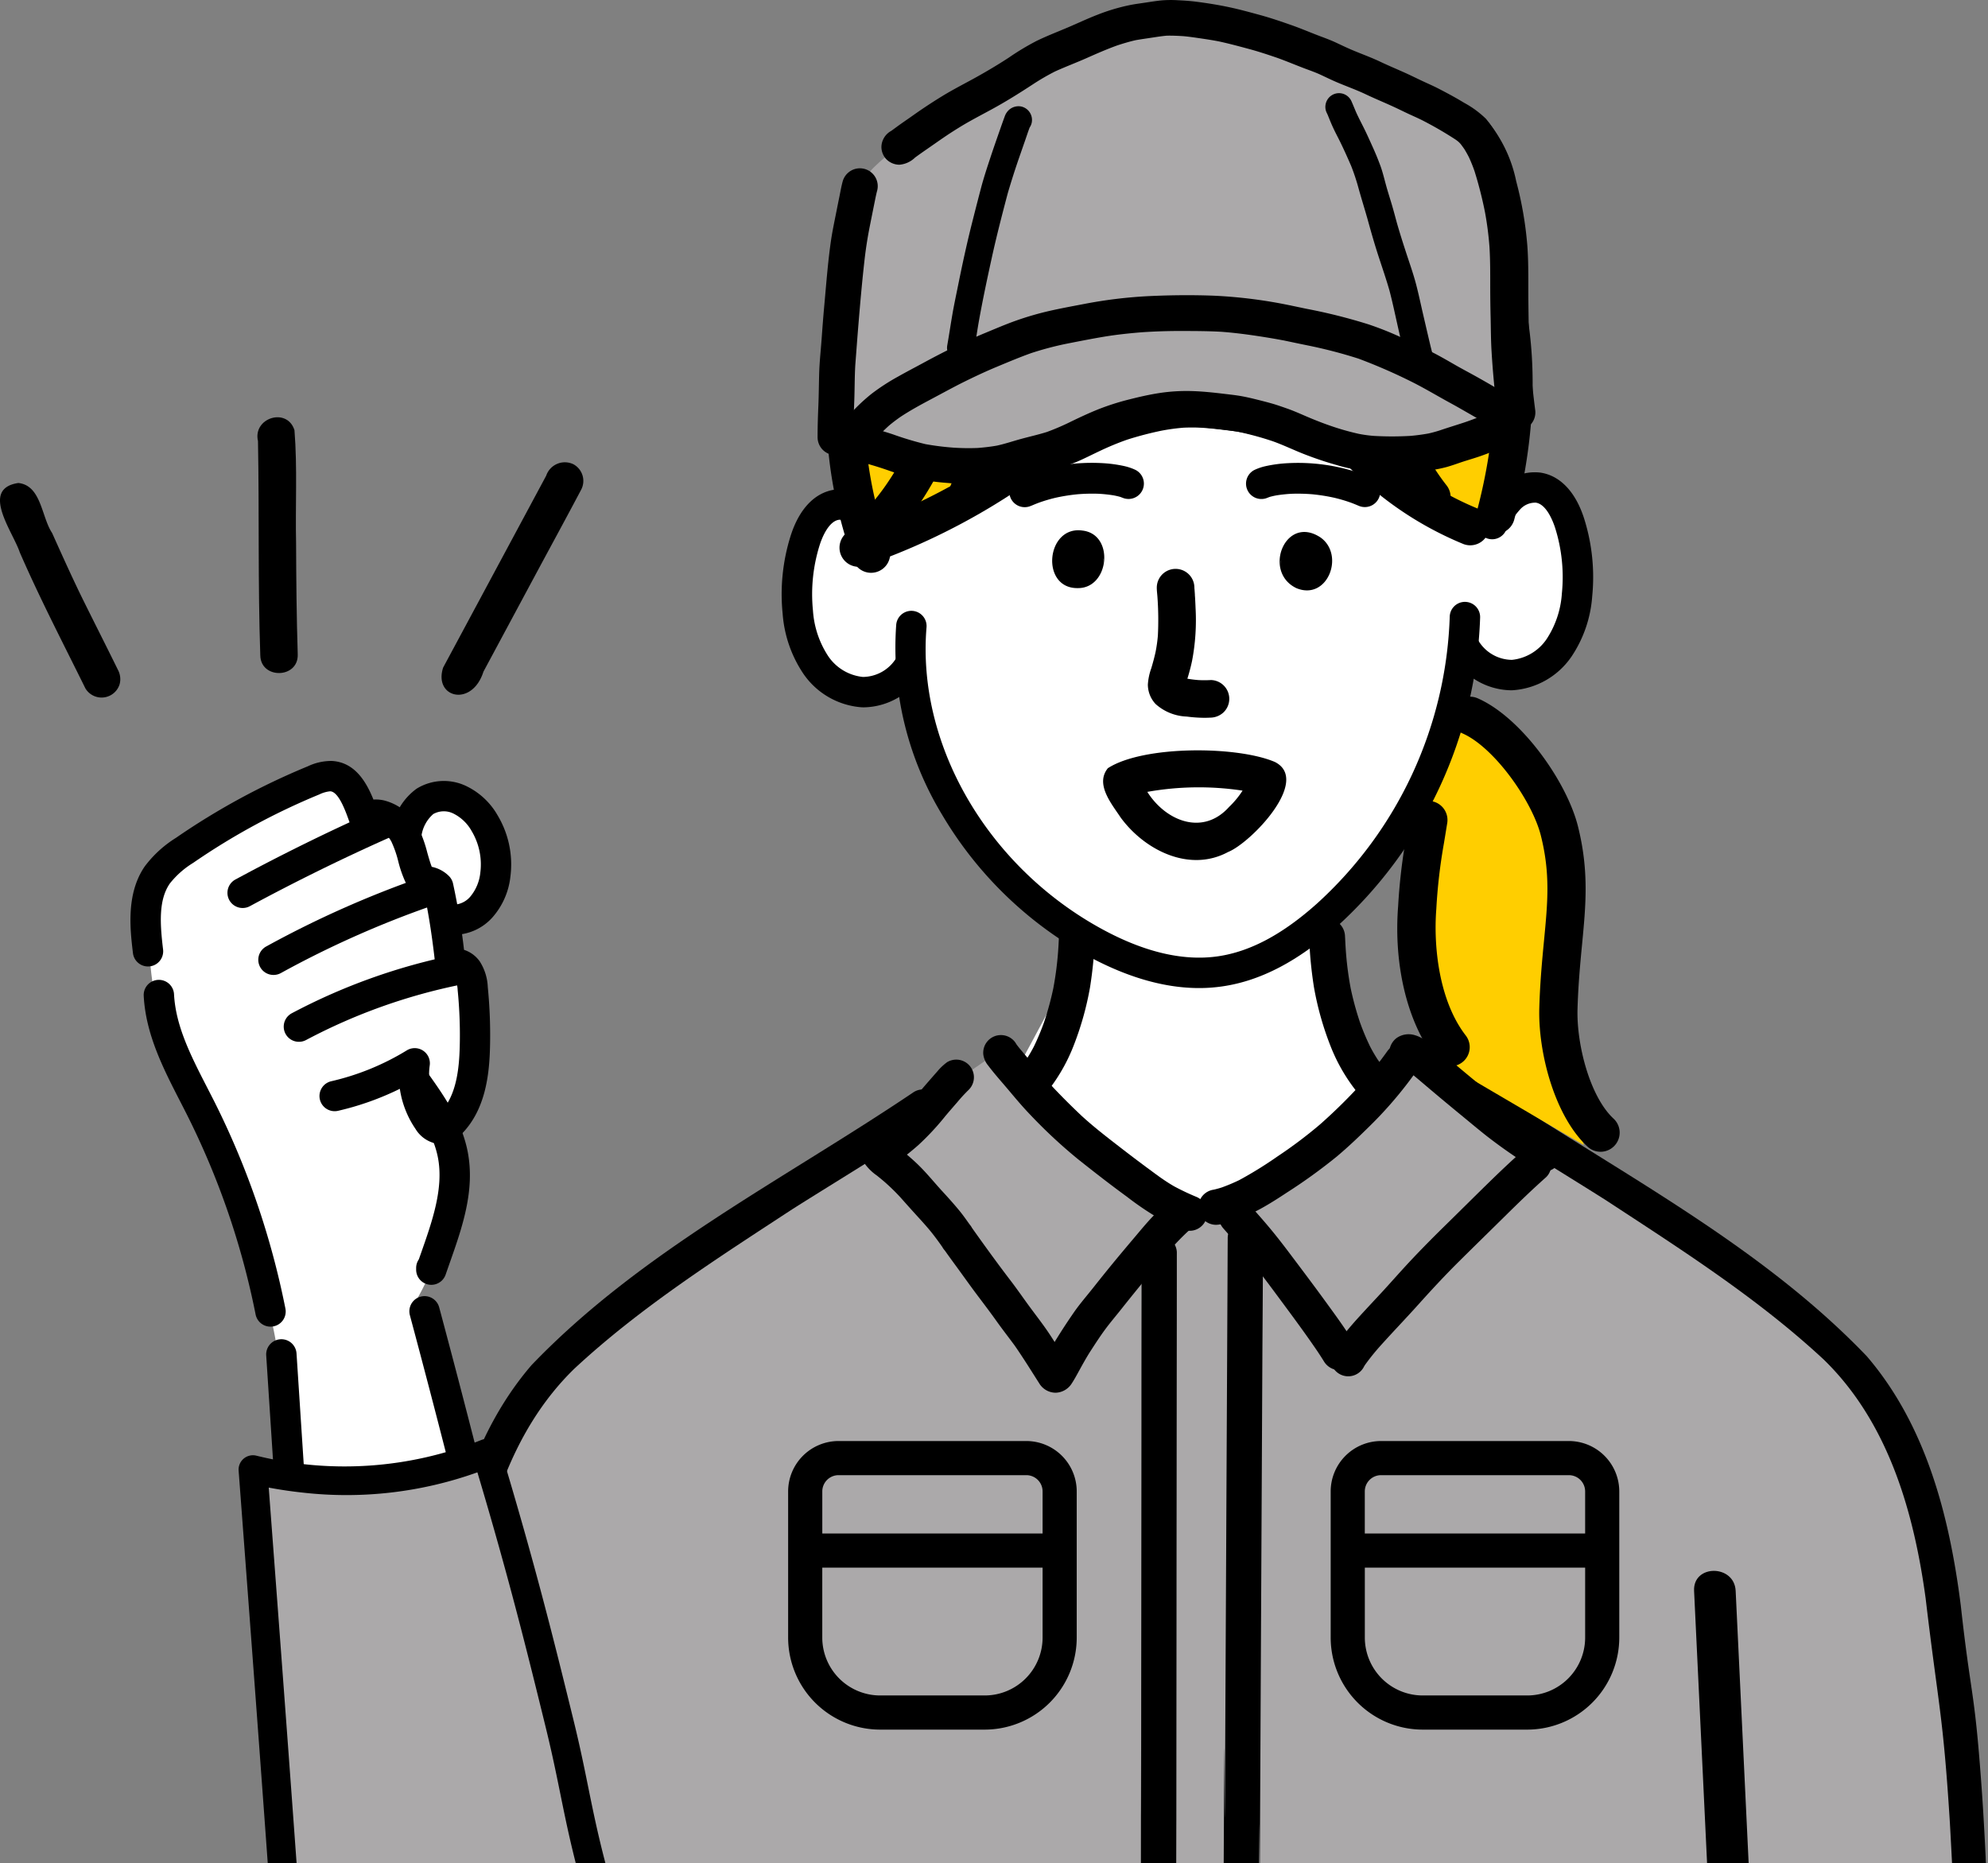
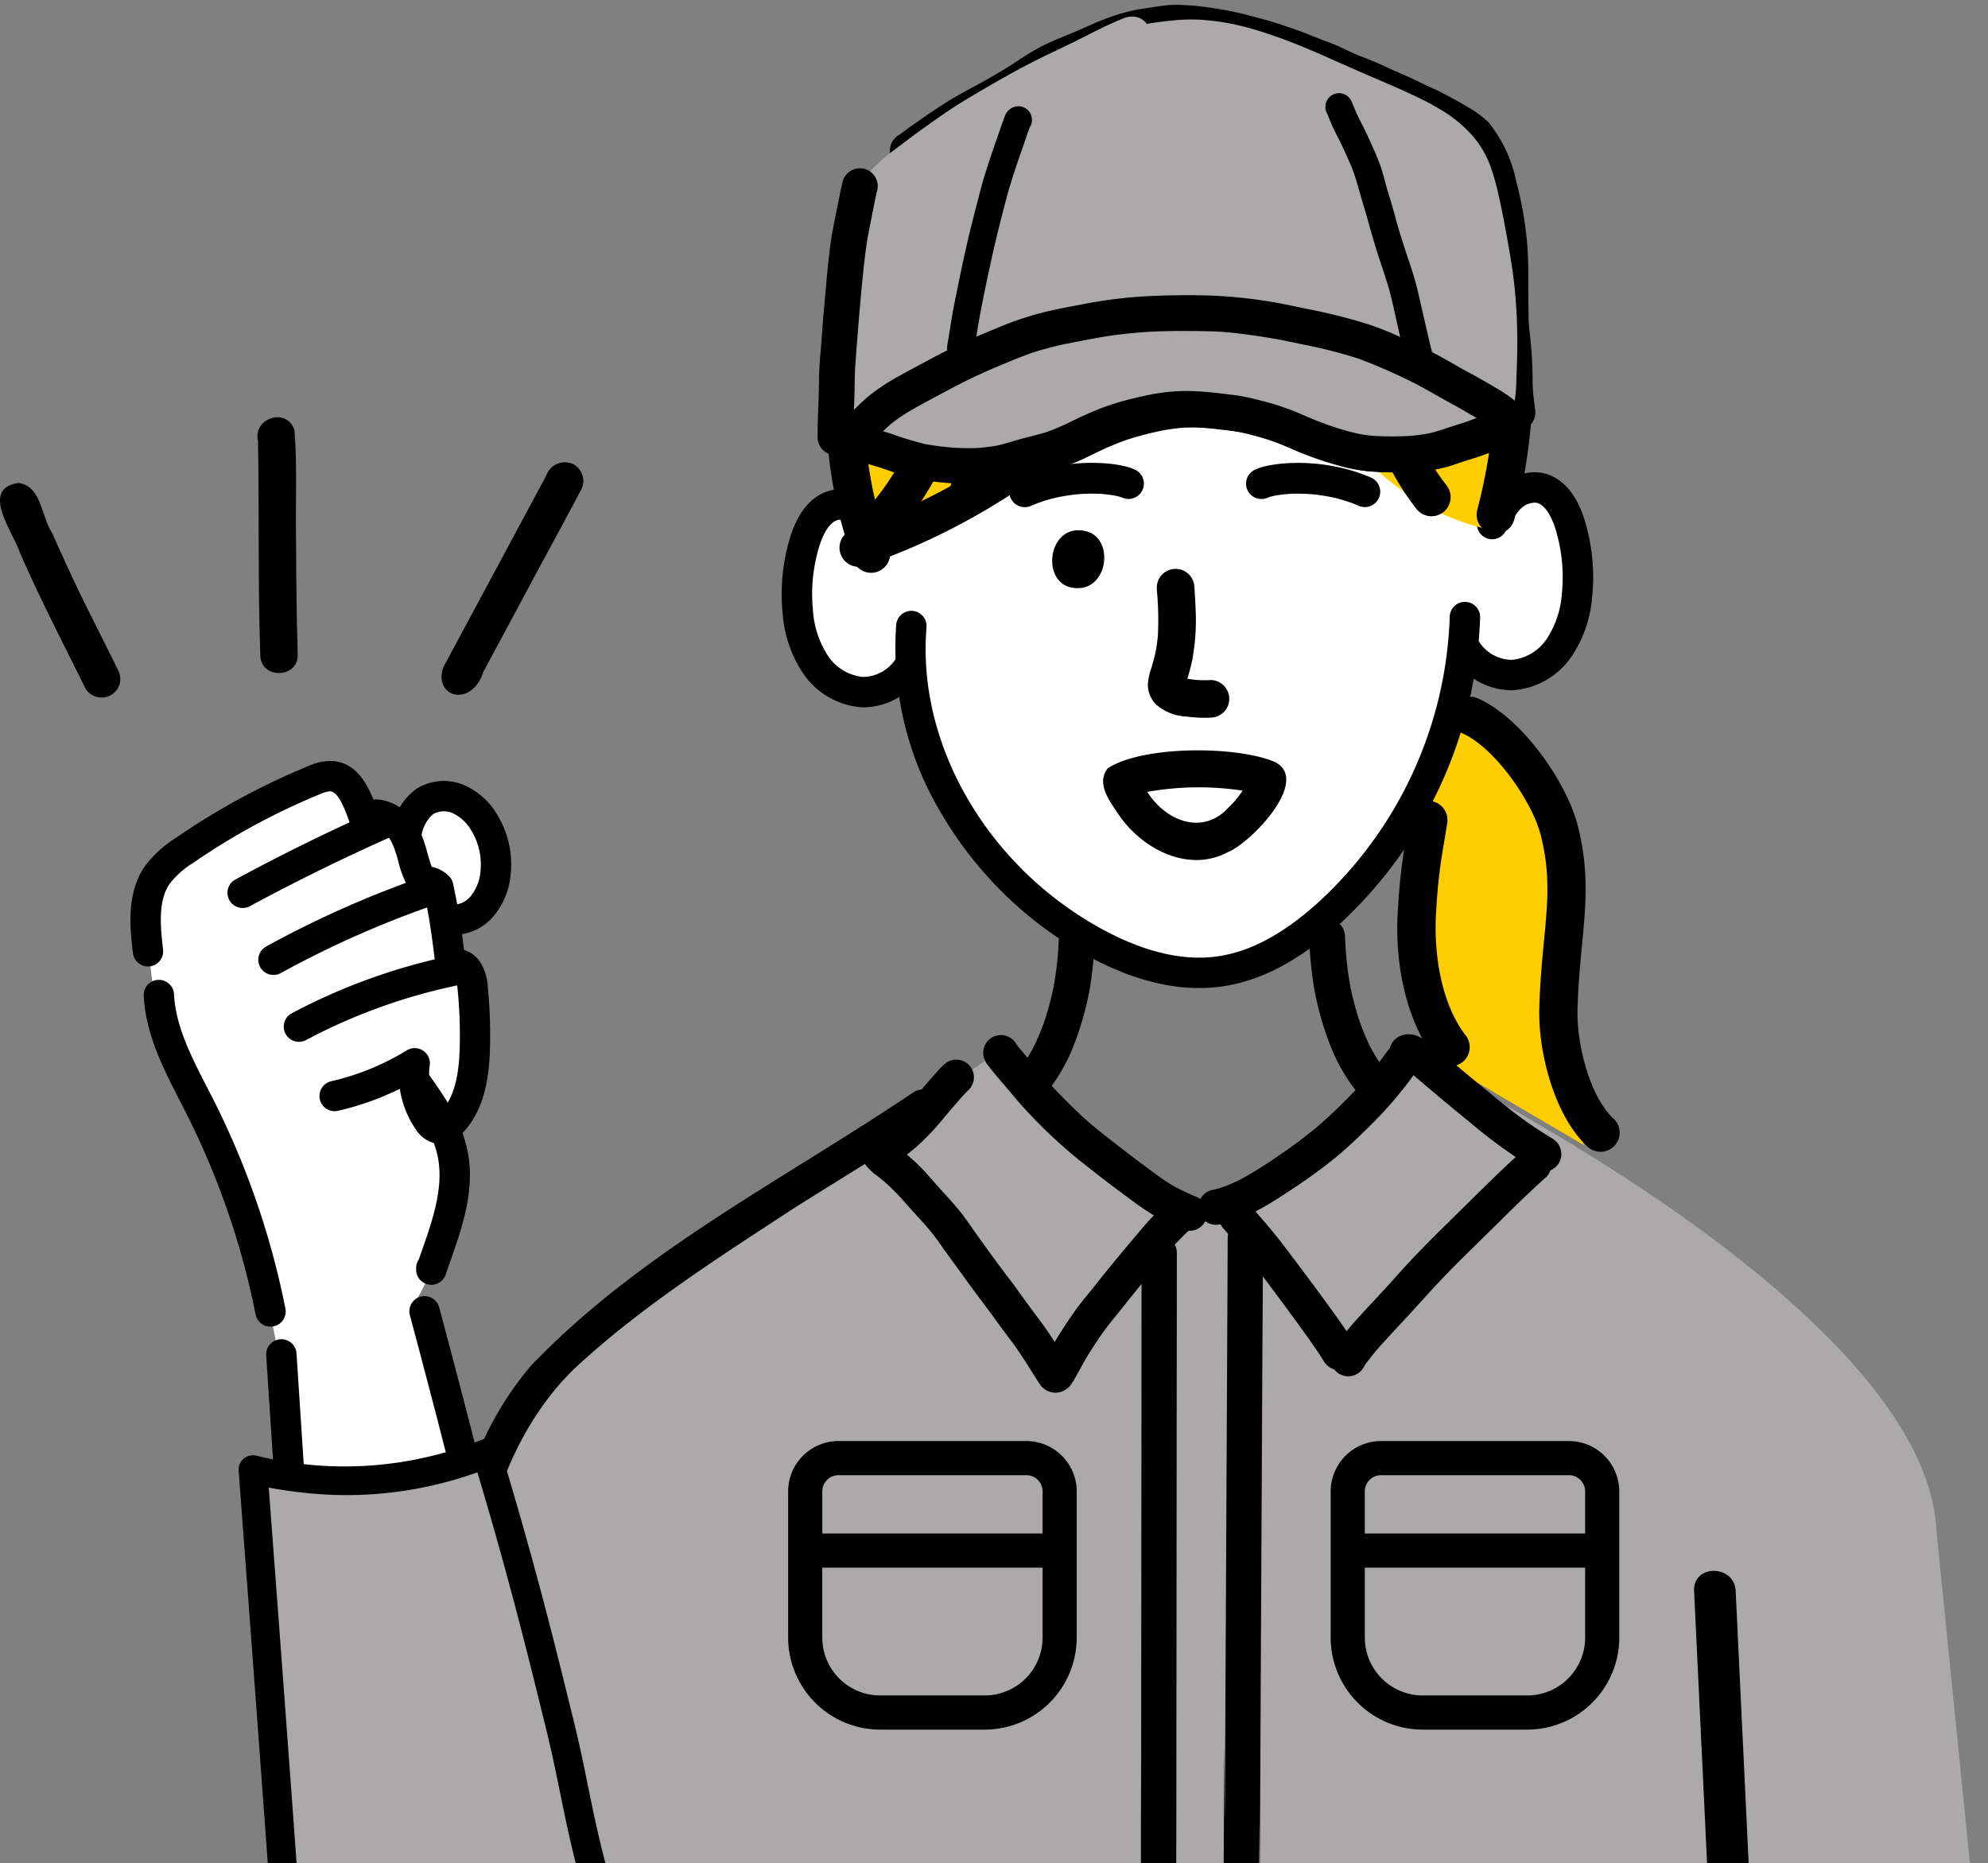
<svg xmlns="http://www.w3.org/2000/svg" width="223" height="209" viewBox="0 0 223 209">
  <rect x="0" y="0" width="223" height="209" fill="#808080" stroke="none" />
  <defs>
    <clipPath id="clip-path">
      <rect id="長方形_742" data-name="長方形 742" width="223" height="209" transform="translate(806 3783)" fill="#edf0f2" />
    </clipPath>
  </defs>
  <g id="img_custom05" transform="translate(-806 -3783)" clip-path="url(#clip-path)">
    <g id="img" transform="translate(686.786 3606.316)">
      <g id="グループ_1414" data-name="グループ 1414" transform="translate(165.351 176.684)">
        <g id="グループ_1412" data-name="グループ 1412" transform="translate(0 0.548)">
-           <path id="パス_2596" data-name="パス 2596" d="M598.766,627.028s-10.9,20.726-12.607,23.023,24.765,27.287,24.765,27.287l24.1-28.646s-10.231-20.449-9.772-22.93C625.251,625.762,610.726,634.446,598.766,627.028Z" transform="translate(-523.357 -521.598)" fill="#fff" />
          <path id="パス_2597" data-name="パス 2597" d="M579.4,644.562a2.014,2.014,0,0,1-.482-3.681,22.183,22.183,0,0,0,2.117-1.238,20.544,20.544,0,0,0,1.663-1.289,23.993,23.993,0,0,0,1.876-1.918,23.493,23.493,0,0,0,1.534-1.962,16.753,16.753,0,0,0,.844-1.452,26.842,26.842,0,0,0,1.126-2.687,33.729,33.729,0,0,0,1.048-3.841,36.938,36.938,0,0,0,.567-4.553c.02-.328.037-.656.053-.985,0-.083.009-.166.014-.25a2.065,2.065,0,0,1,.785-1.6,2.008,2.008,0,0,1,3.218,1.883l.008-.013.019-.271a46.581,46.581,0,0,1-.542,5.66,34.2,34.2,0,0,1-1.916,6.752,19.794,19.794,0,0,1-3.318,5.5,26.465,26.465,0,0,1-2.437,2.569,22.339,22.339,0,0,1-2.738,2.095,21.487,21.487,0,0,1-1.885,1.086,2.284,2.284,0,0,1-1.042.273A1.911,1.911,0,0,1,579.4,644.562Z" transform="translate(-517.109 -516.179)" />
          <path id="パス_2598" data-name="パス 2598" d="M763.4,644.562a2.014,2.014,0,0,0,.482-3.681,22.173,22.173,0,0,1-2.116-1.238,20.57,20.57,0,0,1-1.664-1.289,24.043,24.043,0,0,1-1.876-1.918,23.506,23.506,0,0,1-1.534-1.962,16.769,16.769,0,0,1-.844-1.452,26.87,26.87,0,0,1-1.126-2.687,33.768,33.768,0,0,1-1.048-3.841,37,37,0,0,1-.566-4.553c-.02-.328-.037-.656-.054-.985,0-.083-.009-.166-.013-.25a2.065,2.065,0,0,0-.785-1.6,2.008,2.008,0,0,0-3.218,1.883l-.008-.013q-.009-.136-.019-.271a46.569,46.569,0,0,0,.542,5.66,34.2,34.2,0,0,0,1.916,6.752,19.794,19.794,0,0,0,3.318,5.5,26.466,26.466,0,0,0,2.438,2.569,22.345,22.345,0,0,0,2.738,2.095,21.544,21.544,0,0,0,1.886,1.086,2.284,2.284,0,0,0,1.042.273A1.911,1.911,0,0,0,763.4,644.562Z" transform="translate(-648.302 -516.179)" />
          <path id="パス_2599" data-name="パス 2599" d="M393.128,682.621l22.494,18.568s20.028-9.007,23.987-18.043c0,0,57.486,27.753,58.721,53.183l4.151,41.3H331.3s-8.873-57.346,27.556-71.382Z" transform="translate(-327.252 -565.199)" fill="#aba9aa" />
          <path id="パス_2600" data-name="パス 2600" d="M318.84,792.734c-2.436-.288-1.637-3.124-1.621-4.831.138-2.9.3-5.809.519-8.708.764-10.379,1.129-9.228,2.274-19.57,1.264-9.957,3.869-20.172,10.546-27.949,12.211-12.749,28.328-20.833,42.839-30.611a1.918,1.918,0,0,1,2.537,2.827c-5.227,3.606-10.717,6.869-16.091,10.269-8.453,5.538-17.045,11-24.468,17.9-7.29,7.093-10.15,17.242-11.46,27.051l.036-.257c-1.44,12.179-1.95,12.894-2.717,25.14-.129,2.324-.254,4.648-.356,6.975A1.915,1.915,0,0,1,318.84,792.734Z" transform="translate(-317.082 -579.07)" />
-           <path id="パス_2601" data-name="パス 2601" d="M878.129,788.384c2.436-.288,1.637-3.124,1.621-4.831-.138-2.9-.3-5.809-.519-8.708-.765-10.379-1.129-9.229-2.274-19.57-1.264-9.957-3.869-20.172-10.546-27.948-12.211-12.749-28.328-20.833-42.839-30.611a1.918,1.918,0,0,0-2.537,2.827c5.227,3.606,10.717,6.869,16.091,10.269,8.453,5.538,17.045,11,24.468,17.9,7.29,7.093,10.149,17.242,11.46,27.051l-.036-.257c1.44,12.179,1.95,12.894,2.717,25.14.129,2.325.254,4.648.356,6.975A1.915,1.915,0,0,0,878.129,788.384Z" transform="translate(-703.149 -575.734)" />
          <path id="パス_2602" data-name="パス 2602" d="M800.641,523.868l-5.231,11.757s-2.657,23,5.835,27.612l13.866,8.14a70.924,70.924,0,0,1-3.025-26.845S815.227,528.858,800.641,523.868Z" transform="translate(-683.577 -443.463)" fill="#ffce00" />
          <g id="グループ_1409" data-name="グループ 1409" transform="translate(41.544 6.045)">
            <g id="グループ_1408" data-name="グループ 1408">
              <path id="パス_2603" data-name="パス 2603" d="M526.232,223.653a56.453,56.453,0,0,0-11.688,44.328c-.308-3.346-5.276-4.509-7.856-2.358s-3,6.006-2.366,9.305c.59,3.071,2.116,6.2,4.913,7.6s6.916.184,7.648-2.857A38.731,38.731,0,0,0,542.4,313.436a18.4,18.4,0,0,0,9.936,1,19.431,19.431,0,0,0,7.871-4.373,49.339,49.339,0,0,0,17.283-32.388c-.222,3.01,5.492,5.43,7.935,3.657s6.055-6.046,6.527-9.027c.435-2.751-2.315-8.12-3.873-10.428s-6.814-.437-7.832,2.156c4.206-14.793-.577-32.226-12.9-41.424S534.551,213.41,526.232,223.653Z" transform="translate(-502.007 -213.298)" fill="#fff" />
              <path id="パス_2604" data-name="パス 2604" d="M583.965,509.582c-4.087,0-8.491-1.325-13.132-3.955a43.177,43.177,0,0,1-15.717-15.519,36.125,36.125,0,0,1-5.13-21.28,1.705,1.705,0,1,1,3.4.284c-1.085,12.966,6.6,26.447,19.13,33.547,4.973,2.819,9.54,3.949,13.574,3.359,3.6-.526,7.219-2.453,11.07-5.892a45.491,45.491,0,0,0,14.916-32.206,1.705,1.705,0,1,1,3.409.087,48.958,48.958,0,0,1-16.053,34.663c-4.365,3.9-8.568,6.1-12.848,6.722A18.127,18.127,0,0,1,583.965,509.582Z" transform="translate(-537.136 -405.332)" />
              <path id="パス_2605" data-name="パス 2605" d="M504.5,436.514c-.1,0-.193,0-.29-.006a8.691,8.691,0,0,1-6.55-3.8,13.9,13.9,0,0,1-2.3-6.706,21.8,21.8,0,0,1,.893-8.715c.954-3.017,2.7-4.86,4.919-5.189a5.553,5.553,0,0,1,4.639,1.682,13.111,13.111,0,0,1,2.3,3.341,1.705,1.705,0,1,1-3,1.616,10.377,10.377,0,0,0-1.669-2.511,2.268,2.268,0,0,0-1.762-.754c-1.235.183-1.971,2.222-2.167,2.843a18.356,18.356,0,0,0-.752,7.34,10.582,10.582,0,0,0,1.687,5.082,5.348,5.348,0,0,0,3.916,2.368,4.439,4.439,0,0,0,3.792-2.206,1.705,1.705,0,0,1,2.961,1.693A7.834,7.834,0,0,1,504.5,436.514Z" transform="translate(-495.25 -363.757)" />
              <path id="パス_2606" data-name="パス 2606" d="M532.962,257.639a2.15,2.15,0,0,1-2.118-1.8,47.388,47.388,0,0,1,4.587-29.888,39.848,39.848,0,0,1,23.175-19.478,35.6,35.6,0,0,1,15.485-1.135,33.167,33.167,0,0,1,14.426,5.731,37.918,37.918,0,0,1,13.715,19.949,58.91,58.91,0,0,1,1.661,23.894,2.15,2.15,0,0,1-4.27-.5,54.672,54.672,0,0,0-1.506-22.151,33.611,33.611,0,0,0-12.1-17.7,30.48,30.48,0,0,0-26.154-3.979,35.522,35.522,0,0,0-20.634,17.388,43.069,43.069,0,0,0-4.14,27.164,2.152,2.152,0,0,1-2.124,2.5Z" transform="translate(-522.027 -204.958)" fill="none" />
              <path id="パス_2607" data-name="パス 2607" d="M823.474,428.3a7.833,7.833,0,0,1-6.612-3.926,1.705,1.705,0,0,1,2.961-1.693,4.437,4.437,0,0,0,3.792,2.206,5.346,5.346,0,0,0,3.916-2.368,10.58,10.58,0,0,0,1.687-5.082,18.356,18.356,0,0,0-.752-7.341c-.2-.621-.932-2.66-2.168-2.843a2.269,2.269,0,0,0-1.762.755,10.368,10.368,0,0,0-1.669,2.511,1.705,1.705,0,0,1-3-1.616,13.108,13.108,0,0,1,2.3-3.34,5.548,5.548,0,0,1,4.639-1.682c2.219.329,3.966,2.172,4.919,5.189a21.8,21.8,0,0,1,.893,8.715,13.9,13.9,0,0,1-2.3,6.706,8.689,8.689,0,0,1-6.55,3.8C823.667,428.3,823.57,428.3,823.474,428.3Z" transform="translate(-741.699 -357.456)" />
            </g>
          </g>
          <path id="パス_2608" data-name="パス 2608" d="M573.853,206.275s-52.287-4.748-42.856,52.3c0,0,29.393-7.288,42.579-35.255,0,0,5.5,29.938,26.973,35.255C600.548,258.575,612.743,217.2,573.853,206.275Z" transform="translate(-480.245 -199.849)" fill="#ffce00" />
          <g id="グループ_1410" data-name="グループ 1410" transform="translate(46.542 3.842)">
            <path id="パス_2609" data-name="パス 2609" d="M525.227,306.424a2.145,2.145,0,0,1-.684-4.178,70.089,70.089,0,0,0,41.336-38,2.145,2.145,0,0,1,3.936,1.7,74.444,74.444,0,0,1-43.9,40.358A2.144,2.144,0,0,1,525.227,306.424Z" transform="translate(-521.591 -247.23)" />
            <path id="パス_2610" data-name="パス 2610" d="M521.72,255.381a2.146,2.146,0,0,1-2.017-1.415c-5.376-14.838-3.476-31.3,4.958-42.953a38.232,38.232,0,0,1,18.024-13.385,33.825,33.825,0,0,1,22.279-.438,2.145,2.145,0,1,1-1.4,4.055,29.527,29.527,0,0,0-19.438.423,33.9,33.9,0,0,0-15.989,11.859c-7.613,10.521-9.3,25.457-4.4,38.977a2.147,2.147,0,0,1-2.016,2.876Z" transform="translate(-516.686 -195.512)" />
-             <path id="パス_2611" data-name="パス 2611" d="M738.139,300.376a2.139,2.139,0,0,1-.774-.145,38.508,38.508,0,0,1-18.655-16.266,57.138,57.138,0,0,1-7.432-23.372,2.145,2.145,0,0,1,4.264-.472,52.906,52.906,0,0,0,6.843,21.631,34.21,34.21,0,0,0,16.529,14.479,2.145,2.145,0,0,1-.775,4.145Z" transform="translate(-665.895 -243.592)" />
            <path id="パス_2612" data-name="パス 2612" d="M756.132,257.967a2.147,2.147,0,0,1-2.076-2.69c1.943-7.4,3.4-18.393-.7-28.744-3.717-9.391-11.78-16.33-20.542-17.68a2.145,2.145,0,0,1,.653-4.24c10.238,1.577,19.61,9.562,23.877,20.341,4.525,11.432,2.965,23.392.86,31.412A2.146,2.146,0,0,1,756.132,257.967Z" transform="translate(-681.025 -202.471)" />
            <path id="パス_2613" data-name="パス 2613" d="M834.08,562.959a2.138,2.138,0,0,1-1.457-.572c-3.709-3.436-5.557-10.584-5.413-15.564.084-2.907.319-5.355.526-7.514.42-4.373.723-7.533-.352-11.824-.961-3.835-5.2-9.876-8.785-11.458a2.145,2.145,0,1,1,1.733-3.924c4.9,2.166,9.964,9.358,11.212,14.34,1.255,5.008.887,8.84.461,13.276-.2,2.093-.428,4.465-.508,7.229-.116,4,1.4,9.843,4.041,12.294a2.145,2.145,0,0,1-1.458,3.718Z" transform="translate(-747.221 -438.142)" />
            <path id="パス_2614" data-name="パス 2614" d="M797.385,591.656a2.142,2.142,0,0,1-1.7-.834c-3.137-4.065-4.7-10.477-4.176-17.153a65.163,65.163,0,0,1,.9-7.71c.1-.627.227-1.372.376-2.3a2.145,2.145,0,0,1,4.235.681c-.151.937-.275,1.688-.379,2.319a60.977,60.977,0,0,0-.851,7.346c-.341,4.357.346,10.375,3.3,14.2a2.145,2.145,0,0,1-1.7,3.455Z" transform="translate(-727.353 -476.433)" />
            <path id="パス_2615" data-name="パス 2615" d="M578.153,300.207a2.145,2.145,0,0,1-1.7-3.446,83.975,83.975,0,0,0,15.01-32.075,2.145,2.145,0,1,1,4.183.952,88.287,88.287,0,0,1-15.782,33.726A2.142,2.142,0,0,1,578.153,300.207Z" transform="translate(-562.177 -247.277)" />
            <path id="パス_2616" data-name="パス 2616" d="M534.674,324.1a2.145,2.145,0,0,1-1.544-3.633c3.644-3.781,5.841-8.89,7.779-13.8,2.05-5.191,3.966-10.513,5.7-15.819a2.145,2.145,0,0,1,4.079,1.329c-1.756,5.388-3.7,10.793-5.784,16.065-2.1,5.308-4.492,10.854-8.68,15.2A2.139,2.139,0,0,1,534.674,324.1Z" transform="translate(-528.835 -267.486)" />
            <path id="パス_2617" data-name="パス 2617" d="M774.092,326.324a2.141,2.141,0,0,1-1.689-.821c-6.148-7.838-7.49-18.343-8.567-26.783a2.145,2.145,0,1,1,4.255-.543c1.063,8.33,2.268,17.771,7.687,24.679a2.145,2.145,0,0,1-1.686,3.469Z" transform="translate(-706.195 -272.801)" />
          </g>
          <path id="パス_2618" data-name="パス 2618" d="M614.534,696.455a25.761,25.761,0,0,1-3.135-1.523,33.413,33.413,0,0,1-3.039-2.1c-1.858-1.355-3.677-2.769-5.475-4.2a56.852,56.852,0,0,1-5.377-5c-.824-.855-1.589-1.761-2.352-2.67-.8-.954-1.642-1.882-2.392-2.876a2.413,2.413,0,0,1-.536-1.251,1.985,1.985,0,0,1,3.239-1.7,1.934,1.934,0,0,1,.472.573c.121.167.249.329.378.489q.812.966,1.628,1.927c.544.646,1.077,1.3,1.649,1.925,1.172,1.276,2.4,2.495,3.655,3.686,1.4,1.284,2.91,2.443,4.414,3.606q2.124,1.643,4.292,3.219c.541.383,1.086.748,1.66,1.079a27.176,27.176,0,0,0,2.584,1.222,1.983,1.983,0,0,1-.149,3.66,1.889,1.889,0,0,1-.654.116A2.314,2.314,0,0,1,614.534,696.455Z" transform="translate(-528.067 -559.114)" />
          <path id="パス_2619" data-name="パス 2619" d="M553.661,722.757c-.905-1.42-1.794-2.857-2.755-4.241-.681-.923-1.386-1.827-2.052-2.762-.693-.973-1.413-1.922-2.132-2.875-.745-.99-1.459-2-2.189-3-.343-.471-.687-.94-1.028-1.412-.142-.2-.282-.394-.422-.592a2.325,2.325,0,0,1-.312-.444l-.012-.017a1.869,1.869,0,0,1-.132-.186c-.382-.536-.771-1.064-1.189-1.573-.435-.528-.895-1.035-1.355-1.542-.681-.743-1.351-1.495-2.02-2.248a23.3,23.3,0,0,0-1.839-1.781q-.379-.318-.763-.628a5.661,5.661,0,0,1-1.363-1.325,2.227,2.227,0,0,1-.294-1.68,2.343,2.343,0,0,1,1.039-1.386c.256-.173.517-.336.772-.509.679-.489,1.323-1.019,1.954-1.57a23.967,23.967,0,0,0,1.779-1.859c.638-.758,1.274-1.52,1.927-2.266.317-.362.632-.726.952-1.085a6.113,6.113,0,0,1,1.105-1.044,1.981,1.981,0,0,1,2.154,3.323l.107-.075.166-.152a17.407,17.407,0,0,0-1.285,1.393q-.661.754-1.309,1.518a29.633,29.633,0,0,1-3.053,3.287c-.422.37-.849.731-1.289,1.078.466.4.922.8,1.359,1.234.875.863,1.655,1.823,2.478,2.732.7.759,1.39,1.52,2.044,2.316.313.38.605.782.891,1.184.081.115.164.227.242.341a2.4,2.4,0,0,1,.276.393l-.024-.034.024.035,0,.009.019.026,0,0,0,0,.048.068.013.018-.059-.084a1.927,1.927,0,0,1,.128.181c1.365,1.918,2.746,3.83,4.179,5.7.726.947,1.4,1.93,2.106,2.891.722.985,1.474,1.941,2.158,2.954.235.348.461.7.687,1.058q.1-.179.214-.356c.635-1.027,1.3-2.041,1.988-3.03.66-.943,1.421-1.813,2.135-2.716q1.112-1.408,2.252-2.8c.85-1.031,1.713-2.054,2.576-3.075.6-.713,1.193-1.428,1.839-2.1a25.24,25.24,0,0,1,2.021-1.9,1.983,1.983,0,1,1,2.483,3.091q-.318.264-.624.541a27.359,27.359,0,0,0-1.932,2.007q-.767.914-1.538,1.825-1.986,2.361-3.9,4.776c-.635.805-1.307,1.584-1.912,2.412-.57.781-1.092,1.593-1.616,2.4-.465.735-.882,1.492-1.3,2.255-.265.482-.526.967-.836,1.421a2.207,2.207,0,0,1-1.714.936h-.063A2.161,2.161,0,0,1,553.661,722.757Z" transform="translate(-483.227 -568.123)" />
          <path id="パス_2620" data-name="パス 2620" d="M668.714,844.966a1.934,1.934,0,0,1-.646-1.349q.007-7,.013-14c0-4.8.008,10.259.013,5.46q.008-7.244.012-14.487.009-7.048.013-14.1.008-7.029.012-14.057,0-7.114.012-14.227,0-2.5,0-5a2.074,2.074,0,0,1,.512-1.452,1.982,1.982,0,0,1,2.8-.134,1.934,1.934,0,0,1,.645,1.349q0,6.667-.011,13.334-.008,6.968-.013,13.936-.009,7.068-.012,14.135-.007,7.1-.013,14.2-.005,7.325-.012,14.65c-.005,4.74-.009-10.378-.013-5.639q0,2.9-.005,5.791a2.071,2.071,0,0,1-.513,1.452,2,2,0,0,1-1.348.646c-.038,0-.076,0-.114,0A2,2,0,0,1,668.714,844.966Z" transform="translate(-586.228 -633.054)" />
          <path id="パス_2621" data-name="パス 2621" d="M709.7,839.842a1.992,1.992,0,0,1-1.371-.685,2.082,2.082,0,0,1-.475-1.426q.035-6.871.069-13.741c.023-4.841.049,10.616.072,5.776q.036-7.322.073-14.646t.073-14.654q.035-7.4.073-14.8t.073-14.809c.009-1.749.014-3.5.027-5.246,0,.087,0,.175,0,.262a2.083,2.083,0,0,1,.5-1.455,1.982,1.982,0,0,1,2.722-.215q.094.314.172.634c.19.878.351,1.765.506,2.65l.05.285c-.011,4.05-.048,8.1-.068,12.15q-.037,7.5-.074,14.994-.036,7.267-.073,14.532-.036,7.375-.073,14.753-.035,7.293-.073,14.587c-.023,4.641-.045-11.016-.069-6.376q-.014,2.795-.027,5.587a1.931,1.931,0,0,1-.686,1.371,1.994,1.994,0,0,1-1.293.479C709.782,839.847,709.738,839.846,709.7,839.842Z" transform="translate(-616.733 -627.419)" />
          <path id="パス_2622" data-name="パス 2622" d="M695.7,697.223a2,2,0,0,1,1.716-1.964h.005q.468-.107.925-.255a20.674,20.674,0,0,0,1.935-.815,44.14,44.14,0,0,0,4.287-2.652,50.925,50.925,0,0,0,4.773-3.59,60.351,60.351,0,0,0,4.872-4.822,43.667,43.667,0,0,0,2.728-3.461,1.983,1.983,0,0,1,3.534.943,2.047,2.047,0,0,1-.395,1.481,45.154,45.154,0,0,1-3.943,4.8c-.742.789-1.521,1.543-2.3,2.294-.837.807-1.7,1.595-2.587,2.343a60.567,60.567,0,0,1-5.618,4.059c-.962.636-1.932,1.259-2.944,1.814a20.354,20.354,0,0,1-3.383,1.459,9.478,9.478,0,0,1-.924.244,3.141,3.141,0,0,1-.7.1A2,2,0,0,1,695.7,697.223Z" transform="translate(-607.417 -562.346)" />
          <path id="パス_2623" data-name="パス 2623" d="M803.931,689.453a57.878,57.878,0,0,1-5.443-3.758c-.9-.71-1.778-1.45-2.664-2.178q-1.267-1.041-2.526-2.091-.994-.834-1.982-1.674c-.564-.478-1.129-.968-1.732-1.4l-.064-.04c-.065,0-.131-.005-.2-.011a2.01,2.01,0,0,1-1.559-1.194,1.926,1.926,0,0,1-.085-1.3,2.112,2.112,0,0,1,.7-1.048,2.347,2.347,0,0,1,2.1-.346,3.577,3.577,0,0,1,.664.27q.059.028.117.059a4.431,4.431,0,0,1,.406.244c.437.293.846.616,1.254.948.829.673,1.635,1.377,2.453,2.065,1.345,1.133,2.707,2.245,4.066,3.363s2.761,2.223,4.23,3.223c.743.5,1.5.974,2.256,1.443a2.008,2.008,0,0,1,.711,2.712,2.038,2.038,0,0,1-1.742.983A1.838,1.838,0,0,1,803.931,689.453Z" transform="translate(-677.893 -558.828)" />
          <path id="パス_2624" data-name="パス 2624" d="M717.334,771.755c-.225-.369-.462-.731-.7-1.091-1.129-1.662-2.314-3.286-3.509-4.9-1.326-1.79-2.645-3.591-4.029-5.339-.688-.87-1.4-1.724-2.131-2.56-.341-.384-.685-.763-1.02-1.154l.094.108a2.012,2.012,0,0,1-.509-1.321,1.983,1.983,0,0,1,3.384-1.4c.127.135.244.281.367.42l-.086-.1c.73.826,1.461,1.65,2.164,2.5s1.371,1.711,2.031,2.586c1.355,1.8,2.71,3.594,4.033,5.414,1.149,1.581,2.318,3.166,3.337,4.834a2,2,0,0,1-.711,2.712,1.934,1.934,0,0,1-.98.266A2.041,2.041,0,0,1,717.334,771.755Z" transform="translate(-614.954 -619.568)" />
          <path id="パス_2625" data-name="パス 2625" d="M759.637,753.293a2.072,2.072,0,0,1,.025-2.06,7.155,7.155,0,0,1,.634-.935c.721-.958,1.5-1.868,2.307-2.752s1.626-1.755,2.439-2.632c.778-.839,1.536-1.7,2.305-2.544,1.586-1.75,3.244-3.428,4.93-5.081,1.634-1.6,3.254-3.218,4.892-4.815,1.168-1.138,2.349-2.264,3.57-3.345a2.075,2.075,0,0,1,1.4-.581,1.982,1.982,0,0,1,1.982,1.982,1.932,1.932,0,0,1-.581,1.4c-1.646,1.458-3.22,2.994-4.784,4.538-1.667,1.646-3.344,3.28-5.006,4.931-1.546,1.534-3.026,3.127-4.481,4.748-1.435,1.6-2.928,3.149-4.364,4.75a25.84,25.84,0,0,0-1.686,2.1c-.029.045-.058.091-.086.138a1.98,1.98,0,0,1-3.5.15Z" transform="translate(-656.244 -600.419)" />
          <path id="パス_2626" data-name="パス 2626" d="M786.093,869.987H765.027a5.659,5.659,0,0,0-5.653,5.653v16.4a10.332,10.332,0,0,0,10.321,10.321h11.731a10.332,10.332,0,0,0,10.32-10.321v-16.4A5.659,5.659,0,0,0,786.093,869.987Zm-21.066,3.829h21.066a1.826,1.826,0,0,1,1.824,1.824v4.719H763.2V875.64A1.826,1.826,0,0,1,765.027,873.816Zm16.4,24.714H769.695a6.5,6.5,0,0,1-6.491-6.492v-7.85h24.714v7.85A6.5,6.5,0,0,1,781.425,898.53Z" transform="translate(-656.244 -708.877)" />
          <path id="パス_2627" data-name="パス 2627" d="M525.088,869.987H504.022a5.659,5.659,0,0,0-5.653,5.653v16.4a10.332,10.332,0,0,0,10.321,10.321H520.42a10.332,10.332,0,0,0,10.32-10.321v-16.4A5.659,5.659,0,0,0,525.088,869.987Zm-21.066,3.829h21.066a1.826,1.826,0,0,1,1.824,1.824v4.719H502.2V875.64A1.826,1.826,0,0,1,504.022,873.816Zm16.4,24.714H508.69a6.5,6.5,0,0,1-6.492-6.492v-7.85h24.714v7.85A6.5,6.5,0,0,1,520.42,898.53Z" transform="translate(-456.098 -708.877)" />
          <g id="グループ_1411" data-name="グループ 1411" transform="translate(46.616)">
            <path id="パス_2628" data-name="パス 2628" d="M538.278,237.892a22.136,22.136,0,0,1-3.379-.5c-1.163-.261-2.3-.614-3.431-.981-1.01-.326-2.018-.66-3.021-1.011a23.635,23.635,0,0,1-2.938-1.2,4.9,4.9,0,0,1-1.85-1.461,3.822,3.822,0,0,1-.6-1.869,19.446,19.446,0,0,1-.006-3.039c.066-1.124.181-2.245.307-3.363.264-2.34.584-4.674.866-7.012s.5-4.691.843-7.024c.345-2.373.949-4.854,2.66-6.639a22.71,22.71,0,0,1,2.68-2.282c.927-.707,1.857-1.411,2.806-2.089s1.909-1.367,2.883-2.021c1.025-.689,2.083-1.328,3.146-1.955,1.963-1.159,3.946-2.3,5.972-3.345,1.785-.919,3.615-1.745,5.411-2.643.9-.448,1.788-.917,2.693-1.352q.754-.362,1.522-.692c.216-.092.432-.182.65-.269a2.436,2.436,0,0,1,1.653-.15,1.907,1.907,0,0,1,1.02.73c.974-.167,1.961-.288,2.943-.383a19.144,19.144,0,0,1,3.615-.032,26.285,26.285,0,0,1,3.654.578c1.219.29,2.417.651,3.6,1.055,2.3.786,4.537,1.735,6.756,2.726q3.027,1.35,6.072,2.656c1.122.479,2.235.977,3.335,1.5a28.78,28.78,0,0,1,3.215,1.761,14.881,14.881,0,0,1,2.924,2.484,10.861,10.861,0,0,1,2.051,3.434,24.864,24.864,0,0,1,.924,3.3c.275,1.19.513,2.388.734,3.589.416,2.255.828,4.51,1.054,6.794a60.781,60.781,0,0,1,.277,6.866c-.016,1.047-.056,2.092-.1,3.138a17.125,17.125,0,0,1-.384,3.524,4.711,4.711,0,0,1-.678,1.551,4.2,4.2,0,0,1-1.419,1.228,11.411,11.411,0,0,1-1.264.57q-.68.282-1.375.524c-1.017.357-2.048.683-3.1.938s-2.114.427-3.179.576a21.921,21.921,0,0,1-3.146.228,17.749,17.749,0,0,1-3.346-.384,42.772,42.772,0,0,1-5.716-1.675c-1.265-.441-2.523-.9-3.8-1.316-1.191-.389-2.4-.71-3.622-1.01a34.365,34.365,0,0,0-3.9-.74,15.547,15.547,0,0,0-1.556-.067,15,15,0,0,0-3.449.564c-.752.233-1.482.52-2.211.816-.85.346-1.7.7-2.539,1.065q-1.55.686-3.074,1.424a29.416,29.416,0,0,1-2.962,1.28,22.142,22.142,0,0,1-3.185.82c-1.194.234-2.391.437-3.6.6-.565.077-1.135.171-1.7.205q-.352.02-.7.02C538.973,237.93,538.626,237.916,538.278,237.892Z" transform="translate(-521.598 -185.071)" fill="#aba9aa" />
            <path id="パス_2629" data-name="パス 2629" d="M601.775,334.736a2.4,2.4,0,0,1-.431-.627h0l.116.229.138.2.145.164Zm-71.565,1.3a2,2,0,0,1-.754-1.3,1.934,1.934,0,0,1,.4-1.481,19.956,19.956,0,0,1,2.686-2.594,23.628,23.628,0,0,1,2.933-1.906c1.024-.579,2.071-1.119,3.106-1.679q1.621-.875,3.277-1.684c1.1-.538,2.214-1.035,3.346-1.5s2.258-.955,3.414-1.361a33.617,33.617,0,0,1,3.714-1.075c1.265-.286,2.544-.521,3.819-.765a51.315,51.315,0,0,1,7.259-.876c2.38-.11,4.771-.134,7.153-.044a53.5,53.5,0,0,1,8.4,1.06,1.965,1.965,0,0,1,.231.046l-.141-.029.143.029h0c.587.121,1.172.247,1.758.37l-.258-.052a61.139,61.139,0,0,1,7.046,1.759,35.556,35.556,0,0,1,3.54,1.4c1.176.535,2.347,1.09,3.5,1.671.908.457,1.781.971,2.664,1.475.84.48,1.7.927,2.542,1.4s1.662.944,2.477,1.443a15.837,15.837,0,0,1,1.358.945c.221.17.435.344.642.53a2.313,2.313,0,0,1,.536.736,1.983,1.983,0,0,1-2.6,2.6,1.9,1.9,0,0,1-.606-.409l-.036-.03,0,0,0,0c-.332-.274-.678-.529-1.031-.774-.644-.413-1.307-.79-1.97-1.171-.637-.366-1.274-.733-1.919-1.083-1.36-.739-2.688-1.538-4.066-2.242a60.919,60.919,0,0,0-6.147-2.692,52.918,52.918,0,0,0-5.89-1.516l.258.052q-1.159-.236-2.316-.482c-.116-.023-.231-.046-.344-.073q-.066-.009-.131-.022c-.462-.089-.925-.169-1.389-.246-1.8-.3-3.6-.557-5.425-.693-1.478-.082-2.956-.084-4.436-.088q-2.135-.005-4.266.132c-1.432.112-2.865.26-4.282.495-1.469.244-2.929.536-4.388.824a35.729,35.729,0,0,0-3.748,1.006c-1.3.465-2.571,1-3.846,1.533-1.314.547-2.6,1.156-3.869,1.789-1.151.583-2.283,1.2-3.423,1.81s-2.288,1.23-3.372,1.945c-.441.307-.868.629-1.281.974a21.319,21.319,0,0,0-1.577,1.589l.168-.19-.075.085a2.078,2.078,0,0,1-1.3.754,1.99,1.99,0,0,1-1.481-.4Z" transform="translate(-526.539 -286.914)" />
            <path id="パス_2630" data-name="パス 2630" d="M538.085,375.53a24.556,24.556,0,0,1-3.218-.485,29.072,29.072,0,0,1-2.81-.832,38.647,38.647,0,0,0-3.807-1.129c-.081-.015-.163-.029-.245-.041a1.783,1.783,0,0,1-.322-.058,1.983,1.983,0,0,1,.542-3.894h.014a1.956,1.956,0,0,1,.217.014,10.976,10.976,0,0,1,2,.451c.68.194,1.357.4,2.029.622a35.7,35.7,0,0,0,3.572,1.071,29.351,29.351,0,0,0,3.185.4,25.494,25.494,0,0,0,2.626.03c.712-.056,1.427-.136,2.13-.262.912-.2,1.8-.5,2.7-.748.953-.259,1.918-.474,2.86-.771a27.127,27.127,0,0,0,2.778-1.2c.985-.474,1.972-.936,2.99-1.339a27.575,27.575,0,0,1,3.394-1.078c1.111-.281,2.231-.538,3.364-.71a20.035,20.035,0,0,1,3.572-.212c1.175.034,2.349.159,3.515.3.564.069,1.13.128,1.691.216.615.1,1.224.235,1.828.384s1.216.3,1.818.474,1.19.383,1.78.589c.838.293,1.639.671,2.457,1.013.733.307,1.471.59,2.219.855a28.208,28.208,0,0,0,3.229.925,14.517,14.517,0,0,0,1.651.227,35.645,35.645,0,0,0,4.089,0c.67-.059,1.339-.147,2-.268.442-.1.877-.218,1.307-.359.876-.3,1.76-.566,2.639-.855a29,29,0,0,0,3.128-1.253c.246-.122.491-.248.732-.381a1.983,1.983,0,0,1,1.959,3.448,21.855,21.855,0,0,1-2.719,1.259c-.572.221-1.144.443-1.724.641-.65.221-1.312.409-1.965.624-.569.194-1.137.4-1.717.56a14.763,14.763,0,0,1-1.732.349,26.367,26.367,0,0,1-3.452.242,31.387,31.387,0,0,1-3.351-.1,17.9,17.9,0,0,1-3.315-.671c-1.256-.357-2.5-.774-3.713-1.255-1.118-.444-2.2-.967-3.335-1.373a34.082,34.082,0,0,0-3.862-1.058c-.732-.138-1.472-.216-2.212-.307q-1.139-.141-2.282-.227a20.805,20.805,0,0,0-2.227-.019,23,23,0,0,0-2.468.334,37.87,37.87,0,0,0-3.886,1.018,31.135,31.135,0,0,0-3,1.24c-.941.44-1.864.923-2.826,1.32a25.139,25.139,0,0,1-3.366,1.032c-.568.146-1.134.3-1.7.461-.512.148-1.021.314-1.539.437a19.029,19.029,0,0,1-4.429.477C539.947,375.663,539.012,375.611,538.085,375.53Z" transform="translate(-524.078 -321.908)" />
            <path id="パス_2631" data-name="パス 2631" d="M517,289.11c0-1.153.035-2.307.085-3.459.052-1.213.056-2.425.091-3.639.034-1.241.174-2.479.264-3.716s.18-2.456.291-3.682c.219-2.394.4-4.8.732-7.18.16-1.144.4-2.274.628-3.406q.18-.913.367-1.826c.1-.507.192-1.018.329-1.516a1.983,1.983,0,1,1,3.824,1.053c-.063.23-.112.463-.162.7q-.327,1.61-.647,3.222c-.242,1.22-.436,2.439-.577,3.674-.274,2.4-.486,4.814-.685,7.224-.126,1.514-.233,3.03-.351,4.544-.078,1.331-.062,2.664-.114,4s-.111,2.676-.108,4.016a1.983,1.983,0,1,1-3.967,0Z" transform="translate(-517.003 -240.53)" />
            <path id="パス_2632" data-name="パス 2632" d="M615.809,225.04q-.454-3.5-.663-7.025c-.071-1.209-.074-2.423-.1-3.634q-.042-1.673-.046-3.348c0-1.52.007-3.035-.083-4.553a36.106,36.106,0,0,0-.5-3.847,43.608,43.608,0,0,0-1.169-4.587,16.547,16.547,0,0,0-.623-1.547c-.154-.3-.319-.6-.5-.884-.138-.2-.281-.4-.434-.591q-.1-.109-.205-.212c-.1-.087-.212-.17-.323-.25a40.776,40.776,0,0,0-3.78-2.188c-.444-.219-.9-.419-1.346-.625-.545-.252-1.082-.519-1.625-.774-1.075-.5-2.174-.949-3.247-1.459s-2.2-.9-3.289-1.372c-.572-.247-1.132-.52-1.7-.785-.51-.239-1.041-.432-1.569-.627-1.111-.411-2.2-.881-3.315-1.278-1.016-.347-2.03-.684-3.068-.965-1.127-.305-2.255-.608-3.4-.855-.626-.121-1.256-.219-1.887-.312-.693-.1-1.385-.21-2.084-.267-.6-.036-1.209-.065-1.812-.05-.547.047-1.09.135-1.633.218-.605.093-1.215.174-1.818.282-.691.158-1.37.36-2.042.582-1.168.42-2.3.918-3.432,1.421-1.15.509-2.33.95-3.475,1.472a25.423,25.423,0,0,0-2.411,1.4c-1.529,1-3.076,1.972-4.684,2.845-.81.439-1.627.868-2.431,1.32-.773.434-1.522.9-2.265,1.386-.865.575-1.709,1.177-2.564,1.766q-.6.416-1.194.848a2.821,2.821,0,0,1-1.759.8,2.073,2.073,0,0,1-1.421-.6,2,2,0,0,1-.563-1.384,2.082,2.082,0,0,1,1.1-1.787c.32-.228.632-.468.951-.7.479-.342.966-.672,1.446-1.012,1.031-.733,2.089-1.43,3.165-2.1,1.008-.623,2.056-1.175,3.1-1.737q1.6-.86,3.144-1.808.608-.375,1.208-.763a28.612,28.612,0,0,1,3.108-1.874c1.137-.556,2.318-1.008,3.481-1.5,1.1-.467,2.172-.979,3.285-1.408a21.546,21.546,0,0,1,3.714-1.1c.577-.109,1.163-.182,1.743-.272s1.144-.178,1.72-.233a12.918,12.918,0,0,1,1.822-.01c.639.028,1.276.071,1.911.151,1.255.159,2.51.358,3.747.622,1.157.246,2.3.562,3.442.873,1.19.324,2.355.727,3.519,1.135,1.12.392,2.206.871,3.32,1.282.527.195,1.049.394,1.557.632.557.26,1.107.527,1.671.769,1.083.467,2.193.855,3.259,1.361s2.175.958,3.251,1.461c.543.254,1.08.522,1.625.774.561.258,1.124.506,1.671.791.933.485,1.867.982,2.764,1.533a10.818,10.818,0,0,1,2.442,1.791,15.388,15.388,0,0,1,3.089,6.588,40.549,40.549,0,0,1,1.247,7.215c.159,2.1.094,4.209.119,6.315s.048,4.2.179,6.29c.137,1.963.337,3.926.59,5.877a2.005,2.005,0,0,1-1.708,2.225,1.922,1.922,0,0,1-.252.017A2.006,2.006,0,0,1,615.809,225.04Z" transform="translate(-540.28 -179.035)" />
            <path id="パス_2633" data-name="パス 2633" d="M579.881,257.995a1.535,1.535,0,0,1-1.193-1.782c.2-1.124.365-2.254.559-3.379.19-1.11.429-2.213.651-3.317.478-2.367.989-4.728,1.581-7.071.315-1.245.633-2.489.96-3.73.3-1.123.663-2.228,1.027-3.331.35-1.06.72-2.111,1.087-3.165.163-.467.327-.935.5-1.4a1.765,1.765,0,0,1,.516-.782,1.59,1.59,0,0,1,1.309-.352,1.529,1.529,0,0,1,1.193,1.781,1.486,1.486,0,0,1-.233.552c-.168.439-.314.89-.468,1.333q-.34.979-.681,1.957-.691,1.995-1.283,4.025c-.62,2.345-1.23,4.7-1.751,7.067-.508,2.31-1,4.628-1.422,6.955-.208,1.146-.365,2.3-.57,3.445a1.527,1.527,0,0,1-1.5,1.221A1.462,1.462,0,0,1,579.881,257.995Z" transform="translate(-564.286 -217.856)" />
            <path id="パス_2634" data-name="パス 2634" d="M767.974,253.564c-.375-1.351-.7-2.721-1-4.09s-.6-2.738-.948-4.093c-.378-1.319-.829-2.618-1.253-3.922-.46-1.419-.863-2.851-1.258-4.289l.052.19c-.327-1.147-.684-2.284-1-3.432a23.2,23.2,0,0,0-.8-2.4c-.4-.928-.816-1.855-1.264-2.761-.229-.463-.476-.918-.7-1.384-.235-.495-.437-1-.641-1.508-.031-.072-.065-.142-.1-.212a1.483,1.483,0,0,1-.134-.986,1.512,1.512,0,0,1,2.851-.355l-.006-.019c.178.4.345.812.514,1.22.286.642.618,1.262.929,1.892.323.651.617,1.315.918,1.976q.465,1.02.854,2.068c.257.7.433,1.43.628,2.147s.426,1.432.64,2.148c.207.692.39,1.391.579,2.089.318,1.11.666,2.21,1.025,3.308.388,1.19.813,2.375,1.128,3.587.287,1.1.519,2.222.776,3.332s.518,2.238.785,3.356q.134.563.286,1.123l.007.023.015.056.006.023-.006-.021a1.571,1.571,0,0,1-.093,1.119,1.533,1.533,0,0,1-.86.754,1.455,1.455,0,0,1-.476.078A1.49,1.49,0,0,1,767.974,253.564Z" transform="translate(-702.494 -213.096)" />
          </g>
        </g>
        <g id="グループ_1413" data-name="グループ 1413" transform="translate(45.574)">
          <path id="パス_2635" data-name="パス 2635" d="M534.019,236.118a22.362,22.362,0,0,1-3.412-.507c-1.174-.263-2.32-.62-3.464-.991-1.02-.329-2.038-.666-3.051-1.021a23.83,23.83,0,0,1-2.967-1.214,4.943,4.943,0,0,1-1.868-1.475,3.861,3.861,0,0,1-.607-1.887,19.663,19.663,0,0,1-.006-3.069c.066-1.135.183-2.266.31-3.4.267-2.363.59-4.72.875-7.081s.508-4.737.851-7.093c.349-2.4.959-4.9,2.686-6.7a22.932,22.932,0,0,1,2.706-2.3c.936-.714,1.875-1.424,2.833-2.109s1.928-1.38,2.912-2.041c1.035-.7,2.1-1.341,3.177-1.974,1.982-1.171,3.985-2.324,6.031-3.378,1.8-.928,3.651-1.762,5.463-2.669.907-.453,1.805-.926,2.719-1.366q.762-.365,1.537-.7c.218-.093.436-.184.656-.271a2.46,2.46,0,0,1,1.669-.152,1.926,1.926,0,0,1,1.03.737c.984-.168,1.98-.291,2.971-.387a19.364,19.364,0,0,1,3.651-.032,26.582,26.582,0,0,1,3.69.583c1.231.293,2.441.657,3.638,1.066,2.324.793,4.581,1.752,6.823,2.752q3.056,1.364,6.131,2.682c1.133.484,2.257.986,3.368,1.519a29.051,29.051,0,0,1,3.246,1.778,15.027,15.027,0,0,1,2.953,2.508,10.969,10.969,0,0,1,2.071,3.467,25.078,25.078,0,0,1,.933,3.331c.278,1.2.518,2.411.741,3.624.42,2.276.837,4.554,1.065,6.86a61.369,61.369,0,0,1,.28,6.933c-.016,1.057-.056,2.113-.1,3.168a17.285,17.285,0,0,1-.388,3.559,4.754,4.754,0,0,1-.685,1.566,4.238,4.238,0,0,1-1.433,1.24,11.567,11.567,0,0,1-1.276.576q-.686.284-1.389.529c-1.027.36-2.068.689-3.126.947s-2.135.432-3.21.582a22.107,22.107,0,0,1-3.176.23,17.94,17.94,0,0,1-3.379-.387,43.252,43.252,0,0,1-5.773-1.691c-1.277-.445-2.548-.908-3.834-1.329-1.2-.393-2.428-.717-3.657-1.02a34.756,34.756,0,0,0-3.938-.747c-.523-.048-1.047-.073-1.572-.068a15.158,15.158,0,0,0-3.483.57c-.759.236-1.5.524-2.232.824-.859.35-1.714.706-2.564,1.076q-1.566.693-3.1,1.438a29.767,29.767,0,0,1-2.991,1.293,22.379,22.379,0,0,1-3.216.828c-1.206.236-2.415.442-3.633.606-.571.077-1.146.173-1.721.207-.238.014-.474.02-.71.02C534.721,236.156,534.37,236.142,534.019,236.118Z" transform="translate(-517.176 -182.779)" fill="#aba9aa" />
          <path id="パス_2636" data-name="パス 2636" d="M598.138,333.91a2.408,2.408,0,0,1-.435-.633h0l.117.231.139.207.146.166Zm-72.266,1.318a2.017,2.017,0,0,1-.761-1.313,1.952,1.952,0,0,1,.4-1.5,20.163,20.163,0,0,1,2.712-2.619,23.869,23.869,0,0,1,2.962-1.925c1.034-.584,2.091-1.13,3.136-1.7q1.637-.884,3.309-1.7c1.11-.543,2.236-1.045,3.379-1.517s2.28-.964,3.447-1.375a33.956,33.956,0,0,1,3.75-1.086c1.277-.289,2.569-.526,3.857-.772a51.832,51.832,0,0,1,7.33-.884c2.4-.111,4.817-.135,7.223-.044a54.022,54.022,0,0,1,8.481,1.07,1.943,1.943,0,0,1,.233.047l-.143-.029.144.03h0c.592.122,1.183.249,1.775.373l-.26-.052a61.766,61.766,0,0,1,7.115,1.776,35.89,35.89,0,0,1,3.575,1.418c1.187.54,2.37,1.1,3.535,1.688.917.461,1.8.981,2.69,1.489.849.485,1.716.936,2.567,1.417s1.679.953,2.5,1.458a15.915,15.915,0,0,1,1.371.954c.223.171.439.348.649.535a2.338,2.338,0,0,1,.541.744,2,2,0,0,1-2.624,2.624,1.909,1.909,0,0,1-.612-.413l-.036-.03,0,0,0,0c-.335-.277-.685-.534-1.041-.781-.65-.418-1.32-.8-1.989-1.182-.643-.37-1.287-.74-1.938-1.094-1.374-.747-2.714-1.553-4.106-2.265a61.481,61.481,0,0,0-6.207-2.718,53.507,53.507,0,0,0-5.948-1.531l.26.052q-1.171-.238-2.338-.487c-.117-.023-.233-.047-.347-.074q-.066-.009-.133-.022c-.466-.089-.934-.17-1.4-.249-1.821-.3-3.637-.563-5.478-.7-1.492-.083-2.985-.085-4.48-.089q-2.156-.005-4.308.134c-1.446.114-2.892.263-4.324.5-1.483.247-2.957.541-4.431.832a36.206,36.206,0,0,0-3.784,1.015c-1.312.47-2.6,1.013-3.883,1.548-1.326.552-2.621,1.167-3.907,1.806-1.162.589-2.305,1.217-3.456,1.828s-2.311,1.242-3.405,1.964c-.446.31-.877.635-1.293.984a21.519,21.519,0,0,0-1.592,1.6l.169-.192-.075.086a2.1,2.1,0,0,1-1.313.761,1.974,1.974,0,0,1-.268.018A2.013,2.013,0,0,1,525.872,335.228Z" transform="translate(-522.165 -285.621)" />
          <path id="パス_2637" data-name="パス 2637" d="M533.825,375.1a24.837,24.837,0,0,1-3.249-.49,29.312,29.312,0,0,1-2.838-.84,39.134,39.134,0,0,0-3.844-1.14c-.082-.015-.164-.03-.247-.041a1.8,1.8,0,0,1-.325-.058,2,2,0,0,1,.547-3.932h.015a1.928,1.928,0,0,1,.219.014,11.118,11.118,0,0,1,2.019.456c.686.2,1.37.4,2.048.629a36.008,36.008,0,0,0,3.607,1.082,29.511,29.511,0,0,0,3.216.4,25.655,25.655,0,0,0,2.652.031c.719-.057,1.441-.137,2.151-.264.921-.2,1.818-.508,2.728-.755.961-.262,1.936-.479,2.888-.778a27.418,27.418,0,0,0,2.8-1.213c.995-.479,1.992-.945,3.019-1.352a27.841,27.841,0,0,1,3.428-1.089c1.122-.284,2.253-.543,3.4-.717a20.212,20.212,0,0,1,3.607-.214c1.186.034,2.372.16,3.549.3.57.07,1.141.13,1.708.218.621.1,1.236.237,1.846.388s1.228.307,1.836.478,1.2.386,1.8.594c.846.3,1.655.677,2.481,1.023.74.31,1.485.6,2.241.863a28.56,28.56,0,0,0,3.261.934,14.741,14.741,0,0,0,1.667.229,35.982,35.982,0,0,0,4.129,0c.677-.059,1.352-.149,2.02-.27q.669-.149,1.32-.363c.885-.3,1.777-.571,2.665-.863a29.341,29.341,0,0,0,3.158-1.266c.249-.123.5-.25.739-.385a2,2,0,0,1,1.978,3.482,22.089,22.089,0,0,1-2.745,1.272c-.578.223-1.155.447-1.741.647-.657.223-1.325.414-1.984.63-.575.2-1.148.4-1.733.565a14.806,14.806,0,0,1-1.749.352,26.562,26.562,0,0,1-3.486.245,31.69,31.69,0,0,1-3.384-.1,18.06,18.06,0,0,1-3.347-.677,39.532,39.532,0,0,1-3.749-1.267c-1.129-.448-2.223-.976-3.367-1.387a34.476,34.476,0,0,0-3.9-1.069c-.74-.139-1.487-.218-2.233-.31q-1.15-.142-2.3-.229a21.091,21.091,0,0,0-2.248-.019,23.344,23.344,0,0,0-2.493.338,38.187,38.187,0,0,0-3.924,1.028,31.378,31.378,0,0,0-3.032,1.252c-.95.444-1.882.932-2.854,1.333a25.421,25.421,0,0,1-3.4,1.042c-.573.147-1.145.3-1.715.466-.517.149-1.031.316-1.554.442a19.22,19.22,0,0,1-4.473.482C535.7,375.238,534.76,375.186,533.825,375.1Z" transform="translate(-519.68 -320.957)" />
          <path id="パス_2638" data-name="パス 2638" d="M512.536,287.838c0-1.164.036-2.33.086-3.493.052-1.225.057-2.449.092-3.674.035-1.254.176-2.5.267-3.753s.181-2.48.294-3.719c.221-2.418.4-4.844.739-7.25.161-1.155.409-2.3.634-3.44q.182-.922.371-1.844c.1-.512.194-1.028.332-1.531a2,2,0,1,1,3.861,1.063c-.064.232-.113.467-.164.7q-.33,1.626-.653,3.253c-.245,1.232-.44,2.463-.583,3.71-.277,2.427-.491,4.861-.692,7.294-.127,1.529-.236,3.059-.355,4.588-.078,1.343-.063,2.69-.114,4.035s-.112,2.7-.109,4.055a2,2,0,1,1-4.006,0Z" transform="translate(-512.536 -238.782)" />
-           <path id="パス_2639" data-name="パス 2639" d="M612.309,223.14q-.458-3.534-.669-7.094c-.072-1.221-.075-2.447-.1-3.67q-.043-1.69-.046-3.381c0-1.535.008-3.065-.084-4.6a36.44,36.44,0,0,0-.5-3.885,44.027,44.027,0,0,0-1.18-4.632,16.712,16.712,0,0,0-.63-1.562c-.155-.305-.322-.6-.5-.893-.139-.2-.284-.4-.439-.6q-.1-.11-.207-.214c-.105-.088-.214-.172-.326-.252a41.061,41.061,0,0,0-3.816-2.209c-.449-.221-.9-.423-1.359-.631-.55-.254-1.092-.525-1.641-.781-1.086-.508-2.2-.959-3.279-1.473s-2.218-.911-3.321-1.386c-.578-.249-1.143-.525-1.714-.792-.515-.241-1.051-.436-1.585-.633-1.122-.415-2.22-.89-3.347-1.291-1.026-.35-2.05-.691-3.1-.974-1.138-.308-2.278-.614-3.43-.863-.633-.122-1.268-.221-1.905-.316-.7-.1-1.4-.212-2.1-.27-.608-.037-1.22-.066-1.83-.051-.552.048-1.1.136-1.649.22-.611.094-1.226.176-1.835.285-.7.16-1.383.364-2.062.587-1.18.424-2.32.927-3.465,1.434-1.161.514-2.353.96-3.509,1.486a25.671,25.671,0,0,0-2.434,1.409c-1.544,1.012-3.106,1.991-4.73,2.873-.818.444-1.643.877-2.454,1.333-.78.438-1.537.913-2.287,1.4-.873.581-1.726,1.188-2.589,1.784q-.609.42-1.206.856a2.85,2.85,0,0,1-1.776.81,2.1,2.1,0,0,1-1.435-.6,2.019,2.019,0,0,1-.569-1.4,2.1,2.1,0,0,1,1.106-1.8c.323-.23.638-.472.96-.7.484-.345.976-.678,1.461-1.022,1.041-.74,2.109-1.444,3.2-2.116,1.018-.629,2.076-1.186,3.129-1.754q1.614-.868,3.175-1.826.614-.378,1.22-.771a28.858,28.858,0,0,1,3.138-1.892c1.149-.561,2.34-1.018,3.515-1.517,1.108-.471,2.194-.988,3.318-1.422a21.756,21.756,0,0,1,3.75-1.111c.582-.111,1.174-.184,1.76-.274s1.155-.18,1.737-.235a13.067,13.067,0,0,1,1.84-.01c.645.029,1.288.072,1.93.153,1.267.16,2.535.362,3.784.628,1.169.248,2.324.568,3.476.882,1.2.328,2.378.734,3.553,1.146,1.131.4,2.228.88,3.353,1.295.532.2,1.059.4,1.572.639.562.262,1.118.532,1.688.777,1.093.471,2.215.863,3.291,1.375s2.2.967,3.283,1.475c.548.257,1.091.527,1.641.781.566.26,1.135.511,1.688.8.942.49,1.885.992,2.791,1.548a10.93,10.93,0,0,1,2.465,1.809,15.539,15.539,0,0,1,3.12,6.652,40.933,40.933,0,0,1,1.259,7.285c.161,2.124.095,4.251.121,6.377s.049,4.24.181,6.352c.138,1.982.34,3.964.6,5.935a2.025,2.025,0,0,1-1.724,2.247,1.953,1.953,0,0,1-.254.017A2.025,2.025,0,0,1,612.309,223.14Z" transform="translate(-536.041 -176.684)" />
          <path id="パス_2640" data-name="パス 2640" d="M576.03,256.417a1.55,1.55,0,0,1-1.2-1.8c.2-1.135.369-2.276.564-3.412.192-1.121.433-2.234.658-3.349.482-2.391,1-4.775,1.6-7.14.318-1.257.639-2.513.97-3.767.3-1.134.669-2.25,1.037-3.363.353-1.07.727-2.132,1.1-3.2.165-.472.33-.944.505-1.412a1.785,1.785,0,0,1,.521-.79,1.605,1.605,0,0,1,1.321-.355,1.544,1.544,0,0,1,1.2,1.8,1.5,1.5,0,0,1-.235.558c-.17.444-.317.9-.472,1.346q-.343.988-.687,1.976-.7,2.015-1.3,4.064c-.626,2.369-1.242,4.743-1.768,7.136-.513,2.333-1.011,4.673-1.436,7.023-.21,1.157-.368,2.322-.576,3.478a1.542,1.542,0,0,1-1.514,1.233A1.457,1.457,0,0,1,576.03,256.417Z" transform="translate(-560.282 -215.885)" />
          <path id="パス_2641" data-name="パス 2641" d="M765.965,251.943c-.379-1.365-.7-2.748-1.011-4.13s-.6-2.765-.958-4.133c-.381-1.332-.838-2.643-1.266-3.96-.465-1.433-.871-2.879-1.27-4.33l.052.191c-.33-1.158-.691-2.306-1.01-3.466a23.39,23.39,0,0,0-.808-2.426c-.406-.937-.824-1.874-1.276-2.788-.232-.468-.48-.927-.7-1.4-.237-.5-.441-1.01-.647-1.523-.032-.072-.065-.144-.1-.214a1.5,1.5,0,0,1-.135-1,1.527,1.527,0,0,1,2.879-.359l-.007-.019c.18.408.348.82.52,1.232.289.649.624,1.274.938,1.91.326.657.623,1.328.927,2,.313.687.6,1.381.862,2.089s.438,1.444.634,2.168.43,1.446.646,2.169c.209.7.394,1.405.585,2.109.321,1.122.673,2.231,1.035,3.34.392,1.2.821,2.4,1.139,3.622.29,1.115.523,2.244.784,3.365s.523,2.26.792,3.389q.135.568.289,1.134l.007.023.015.056.006.023-.006-.021a1.585,1.585,0,0,1-.094,1.13,1.547,1.547,0,0,1-.869.761,1.464,1.464,0,0,1-.48.079A1.5,1.5,0,0,1,765.965,251.943Z" transform="translate(-699.844 -211.079)" />
        </g>
      </g>
      <g id="グループ_1416" data-name="グループ 1416" transform="translate(242.955 240.506)">
        <g id="グループ_1415" data-name="グループ 1415" transform="translate(5.018)">
          <path id="パス_2642" data-name="パス 2642" d="M678.448,462.864a12.02,12.02,0,0,1-1.366,0c-.41-.031-.824-.082-1.229-.153.07-.227.14-.451.2-.677.124-.445.237-.892.33-1.343a24.384,24.384,0,0,0,.389-5.91q-.021-.571-.055-1.145c-.006-.095-.012-.187-.021-.28,0-.027,0-.056,0-.082-.01-.156-.021-.315-.033-.474-.006-.09-.015-.183-.023-.273V452.5a2.109,2.109,0,0,0-4.218,0c0,.321.042.647.068.968a35.436,35.436,0,0,1,.054,4.411,16.31,16.31,0,0,1-.253,1.81c-.134.626-.305,1.246-.489,1.86a6.543,6.543,0,0,0-.381,1.816,3.206,3.206,0,0,0,.867,2.185,5.523,5.523,0,0,0,3.5,1.409,15.653,15.653,0,0,0,1.989.138c.223,0,.445-.006.668-.018a2.2,2.2,0,0,0,1.491-.618,2.109,2.109,0,0,0-1.491-3.6Z" transform="translate(-671.421 -450.395)" />
        </g>
        <path id="パス_2643" data-name="パス 2643" d="M669.162,538.988c-4.248-1.815-14.764-1.863-18.728.7-1.454,1.791.417,3.992,1.43,5.529,2.685,3.671,7.719,6.212,12.059,3.872C666.46,548.076,673.253,541.046,669.162,538.988Zm-5.13,5.046c-2.933,3.277-7.1,1.595-9.174-1.689a32.868,32.868,0,0,1,10.685-.14A10.176,10.176,0,0,1,664.032,544.034Z" transform="translate(-649.901 -517.333)" />
      </g>
      <g id="グループ_1417" data-name="グループ 1417" transform="translate(231.054 286.711)">
        <path id="パス_2644" data-name="パス 2644" d="M598.86,648.557c.049.018.088.052.136.069Z" transform="translate(-598.86 -648.557)" />
      </g>
      <path id="パス_2645" data-name="パス 2645" d="M934.2,934.694q.837,17.536,1.673,35.072c.143,2.988,4.807,3,4.663,0q-.837-17.536-1.673-35.072c-.142-2.988-4.807-3-4.663,0Z" transform="translate(-624.955 -579.541)" />
      <g id="グループ_1422" data-name="グループ 1422" transform="translate(119.214 223.493)">
        <g id="グループ_1421" data-name="グループ 1421" transform="translate(0 0)">
          <g id="グループ_1420" data-name="グループ 1420">
            <g id="グループ_1418" data-name="グループ 1418">
              <path id="パス_2646" data-name="パス 2646" d="M128.288,421.674c-1.121-2.312-2.176-4.652-3.228-7-1.205-1.8-1.2-5.331-3.789-5.61-4.328.644-.6,5.475.164,7.789,2.254,5.177,4.859,10.188,7.355,15.248a2.118,2.118,0,0,0,3.842-.458,2.2,2.2,0,0,0-.194-1.625C131.074,427.232,129.658,424.464,128.288,421.674Z" transform="translate(-119.214 -401.69)" />
              <path id="パス_2647" data-name="パス 2647" d="M346.417,399.244a2.209,2.209,0,0,0-3.041,1.29L331.816,422.06c-1.1,3.4,3.241,4.489,4.521.458q2.867-5.341,5.733-10.679c1.747-3.254,3.521-6.5,5.244-9.764A2.122,2.122,0,0,0,346.417,399.244Z" transform="translate(-282.108 -393.978)" />
              <path id="パス_2648" data-name="パス 2648" d="M247.383,391.576c-.092-4.226.155-8.485-.181-12.692-.825-2.61-4.7-1.39-4.092,1.227.15,8.005-.017,16.021.259,24.026.04,2.706,4.28,2.633,4.2-.094C247.438,399.888,247.4,395.733,247.383,391.576Z" transform="translate(-214.171 -377.434)" />
            </g>
            <g id="グループ_1419" data-name="グループ 1419" transform="translate(118.026 12.677)">
-               <path id="パス_2649" data-name="パス 2649" d="M739.429,433.258c-3.975-2.676-6.57,3.842-2.733,5.666C740.169,440.366,742.157,435.241,739.429,433.258Zm-4.479,3.116a2.622,2.622,0,0,1,.009-.509v.006c.008-.031.017-.06.025-.091A3.191,3.191,0,0,0,734.949,436.374Z" transform="translate(-709.3 -432.43)" />
-               <path id="パス_2650" data-name="パス 2650" d="M628.784,431.833c-4.083-.578-4.747,6.519-.519,6.457C631.814,438.326,632.421,432.248,628.784,431.833Zm2.315,3.187v-.006a2.641,2.641,0,0,1,.009.509,3.182,3.182,0,0,0-.033-.593Z" transform="translate(-625.392 -431.8)" />
+               <path id="パス_2650" data-name="パス 2650" d="M628.784,431.833c-4.083-.578-4.747,6.519-.519,6.457C631.814,438.326,632.421,432.248,628.784,431.833m2.315,3.187v-.006a2.641,2.641,0,0,1,.009.509,3.182,3.182,0,0,0-.033-.593Z" transform="translate(-625.392 -431.8)" />
            </g>
          </g>
        </g>
      </g>
      <g id="グループ_1423" data-name="グループ 1423" transform="translate(232.433 228.615)">
        <path id="パス_2651" data-name="パス 2651" d="M731.356,404.22q-.409-.178-.826-.337a17.513,17.513,0,0,0-1.963-.582,20.753,20.753,0,0,0-2.44-.385,20.269,20.269,0,0,0-2.308-.055,15.829,15.829,0,0,0-1.739.184c-.24.045-.478.1-.712.163-.089.031-.177.065-.264.1l-.049.022.04-.018-.031.014.083-.038a1.724,1.724,0,0,1-1.537-3.085c.068-.034.135-.063.2-.093l-.051.024a6.043,6.043,0,0,1,1.141-.374,15.237,15.237,0,0,1,2.5-.333,21.487,21.487,0,0,1,5.671.455,19.5,19.5,0,0,1,3.705,1.189,1.727,1.727,0,0,1-1.423,3.146Z" transform="translate(-692.145 -399.399)" />
        <path id="パス_2652" data-name="パス 2652" d="M607.208,404.22q.41-.178.826-.337A17.5,17.5,0,0,1,610,403.3a20.746,20.746,0,0,1,2.441-.385,20.418,20.418,0,0,1,2.308-.056,15.892,15.892,0,0,1,1.739.184c.239.045.477.1.712.163.089.031.177.066.264.1l.049.022-.041-.019.031.014-.083-.039a1.724,1.724,0,0,0,1.537-3.085c-.068-.034-.135-.063-.2-.093l.051.023a6.1,6.1,0,0,0-1.141-.374,15.238,15.238,0,0,0-2.5-.333,21.49,21.49,0,0,0-5.672.455,19.472,19.472,0,0,0-3.705,1.189,1.726,1.726,0,0,0,1.422,3.146Z" transform="translate(-604.775 -399.4)" />
      </g>
      <g id="グループ_1424" data-name="グループ 1424" transform="translate(133.847 262.048)">
        <path id="パス_2653" data-name="パス 2653" d="M210.03,674.66s27.824,1.14,27.316.647c-6.228-22.274-11.524-44.808-16.113-66.706a26.664,26.664,0,0,0,2.774-19.41,19.117,19.117,0,0,0,3.626-14.209,3.655,3.655,0,0,0-.821-2.072,19.964,19.964,0,0,0-1.974-1.241c-2.135-1.716-.422-5.491-1.99-7.737-.017,1.837,2.7,2.63,4.17,1.53s1.841-3.146,1.825-4.983c-.023-2.533-.734-5.318-2.846-6.717s-5.731-.263-5.826,2.268a4.646,4.646,0,0,0-5.857-.821c.471-2.853-2.647-5.26-5.538-5.2s-5.453,1.77-7.83,3.417c-2.761,1.913-5.595,3.9-7.415,6.723-2.954,4.583-2.705,10.534-1.473,15.845,3.616,15.589,14.7,29.623,13.8,45.6Z" transform="translate(-189.04 -548.322)" fill="#fff" />
        <path id="パス_2654" data-name="パス 2654" d="M202.561,687a1.7,1.7,0,0,1-1.667-1.37,88.128,88.128,0,0,0-7.689-22.382c-.257-.511-.519-1.023-.783-1.535-1.892-3.687-3.849-7.5-4.079-11.824a1.7,1.7,0,1,1,3.4-.18c.191,3.6,1.9,6.926,3.708,10.45.268.522.535,1.042.8,1.562a91.534,91.534,0,0,1,7.986,23.247,1.7,1.7,0,0,1-1.337,2A1.72,1.72,0,0,1,202.561,687Z" transform="translate(-186.855 -623.538)" />
        <path id="パス_2655" data-name="パス 2655" d="M252.868,884.195a1.7,1.7,0,0,1-1.7-1.592l-3.886-59.773a1.7,1.7,0,0,1,3.4-.221l3.886,59.773a1.7,1.7,0,0,1-1.588,1.809Q252.924,884.195,252.868,884.195Z" transform="translate(-232.053 -756.142)" />
        <path id="パス_2656" data-name="パス 2656" d="M333.8,869.449a1.7,1.7,0,0,1-1.661-1.34c-4.771-21.925-10.136-44.03-15.947-65.7a1.7,1.7,0,1,1,3.288-.881c5.824,21.724,11.2,43.882,15.985,65.859a1.7,1.7,0,0,1-1.3,2.025A1.727,1.727,0,0,1,333.8,869.449Z" transform="translate(-284.847 -740.227)" />
        <path id="パス_2657" data-name="パス 2657" d="M216.711,585.753a2.872,2.872,0,0,1-.3-.016,3.55,3.55,0,0,1-2.465-1.672,10.743,10.743,0,0,1-1.758-4.5,31.759,31.759,0,0,1-6.93,2.467,1.7,1.7,0,1,1-.763-3.317,28.372,28.372,0,0,0,8.471-3.461,1.7,1.7,0,0,1,2.575,1.685,7.45,7.45,0,0,0,1.207,5.2l.024.034.02-.021c1.753-1.86,2.051-4.874,2.114-7.293a51.025,51.025,0,0,0-.231-6.362,3.609,3.609,0,0,0-.257-1.207,1.7,1.7,0,0,1-2.226-1.428c-.352-3.169-.725-5.634-1.194-7.868a.419.419,0,0,0-.057,0,1.7,1.7,0,0,1-1.722-.82A12.993,12.993,0,0,1,212,554a12,12,0,0,0-.757-2.162,2.643,2.643,0,0,0-1.555-1.3c-.293-.065-.4.015-.447.054a1.7,1.7,0,0,1-2.646-.785c-.467-1.333-1.248-3.566-2.215-3.619a3.552,3.552,0,0,0-1.214.348A75.736,75.736,0,0,0,189,554.222a9.9,9.9,0,0,0-2.622,2.324c-1.282,1.868-1.086,4.563-.748,7.392a1.7,1.7,0,1,1-3.38.4c-.315-2.645-.792-6.643,1.322-9.722a12.867,12.867,0,0,1,3.495-3.2,79.132,79.132,0,0,1,14.8-8.032,6.152,6.152,0,0,1,2.695-.6c2.554.14,3.843,2.3,4.664,4.33a4.217,4.217,0,0,1,1.2.1,6.02,6.02,0,0,1,3.842,3.067,14.674,14.674,0,0,1,1,2.788c.159.56.312,1.1.5,1.592a3.8,3.8,0,0,1,1.931,1.039,1.7,1.7,0,0,1,.454.828,75.283,75.283,0,0,1,1.235,7.447,3.449,3.449,0,0,1,1.766,1.3,5.77,5.77,0,0,1,.9,2.884,54.481,54.481,0,0,1,.247,6.788c-.079,3.023-.5,6.84-3.04,9.538A3.515,3.515,0,0,1,216.711,585.753Z" transform="translate(-181.97 -542.783)" />
        <path id="パス_2658" data-name="パス 2658" d="M314.82,713.739a1.7,1.7,0,0,1-1.7-1.7v-.187a1.694,1.694,0,0,1,.3-.967q.12-.344.242-.689c1.261-3.584,2.565-7.29,1.9-10.733-.539-2.8-2.4-5.395-4.038-7.688a1.7,1.7,0,0,1,2.769-1.98c1.843,2.577,3.931,5.5,4.611,9.024.838,4.348-.621,8.5-2.033,12.506q-.223.636-.443,1.267A1.7,1.7,0,0,1,314.82,713.739Z" transform="translate(-281.072 -654.969)" />
        <path id="パス_2659" data-name="パス 2659" d="M314.633,569.67a4.807,4.807,0,0,1-1-.1,1.7,1.7,0,0,1-1.347-1.664v-.119a1.7,1.7,0,0,1,2.472-1.518,2.523,2.523,0,0,0,1.608-.849,4.976,4.976,0,0,0,1.154-2.736,7.3,7.3,0,0,0-.978-4.662,4.8,4.8,0,0,0-2.084-1.977,2.423,2.423,0,0,0-2.214.075,3.99,3.99,0,0,0-1.321,2.406,1.7,1.7,0,1,1-3.316-.767,6.96,6.96,0,0,1,2.776-4.489,5.819,5.819,0,0,1,5.419-.352,8.065,8.065,0,0,1,3.658,3.352,10.709,10.709,0,0,1,1.436,6.847,8.27,8.27,0,0,1-2.029,4.612A5.843,5.843,0,0,1,314.633,569.67Z" transform="translate(-278.273 -550.164)" />
        <path id="パス_2660" data-name="パス 2660" d="M230.372,577.081a1.7,1.7,0,0,1-.811-3.2c5.117-2.767,10.406-5.37,15.719-7.737a1.7,1.7,0,1,1,1.385,3.109c-5.234,2.331-10.444,4.9-15.485,7.622A1.694,1.694,0,0,1,230.372,577.081Z" transform="translate(-217.78 -560.584)" />
        <path id="パス_2661" data-name="パス 2661" d="M245.2,609.268a1.7,1.7,0,0,1-.822-3.193,114.166,114.166,0,0,1,17.532-7.8,1.7,1.7,0,1,1,1.117,3.215,110.792,110.792,0,0,0-17.008,7.57A1.7,1.7,0,0,1,245.2,609.268Z" transform="translate(-229.15 -585.261)" />
        <path id="パス_2662" data-name="パス 2662" d="M257.438,645.7a1.7,1.7,0,0,1-.8-3.205,67.5,67.5,0,0,1,18.334-6.554,1.7,1.7,0,0,1,.672,3.337,64.088,64.088,0,0,0-17.41,6.223A1.693,1.693,0,0,1,257.438,645.7Z" transform="translate(-238.535 -614.192)" />
      </g>
      <g id="グループ_1427" data-name="グループ 1427" transform="translate(145.983 338.111)">
        <g id="グループ_1426" data-name="グループ 1426">
          <g id="グループ_1425" data-name="グループ 1425">
            <path id="パス_2663" data-name="パス 2663" d="M244.61,928.971l.122.3q-1.84-25.777-3.808-51.545a42.962,42.962,0,0,0,26.213-1.827c7.5,24.788,7.354,32.171,13.822,53.556Z" transform="translate(-239.314 -874.293)" fill="#aba9aa" />
            <path id="パス_2664" data-name="パス 2664" d="M239.265,925.58a1.611,1.611,0,0,0,1.777-1.716c-1.175-16.464-2.428-33.186-3.648-49.413q1.925.362,3.84.565a43.5,43.5,0,0,0,19.566-2.277c3.564,11.922,5.64,20.368,7.649,28.547,1.978,8.051,2.079,11.463,5.206,21.8a1.61,1.61,0,0,0,3.083-.932c-3.1-10.257-3.193-13.629-5.161-21.637-2.112-8.6-4.3-17.485-8.2-30.377a1.61,1.61,0,0,0-2.158-1.021,41.148,41.148,0,0,1-25.231,1.746,1.61,1.61,0,0,0-1.971,1.689c1.248,16.606,2.537,33.769,3.745,50.671a1.606,1.606,0,0,0,.052,1.052l.122.3A1.611,1.611,0,0,0,239.265,925.58Z" transform="translate(-234.018 -868.996)" />
          </g>
        </g>
      </g>
    </g>
  </g>
</svg>